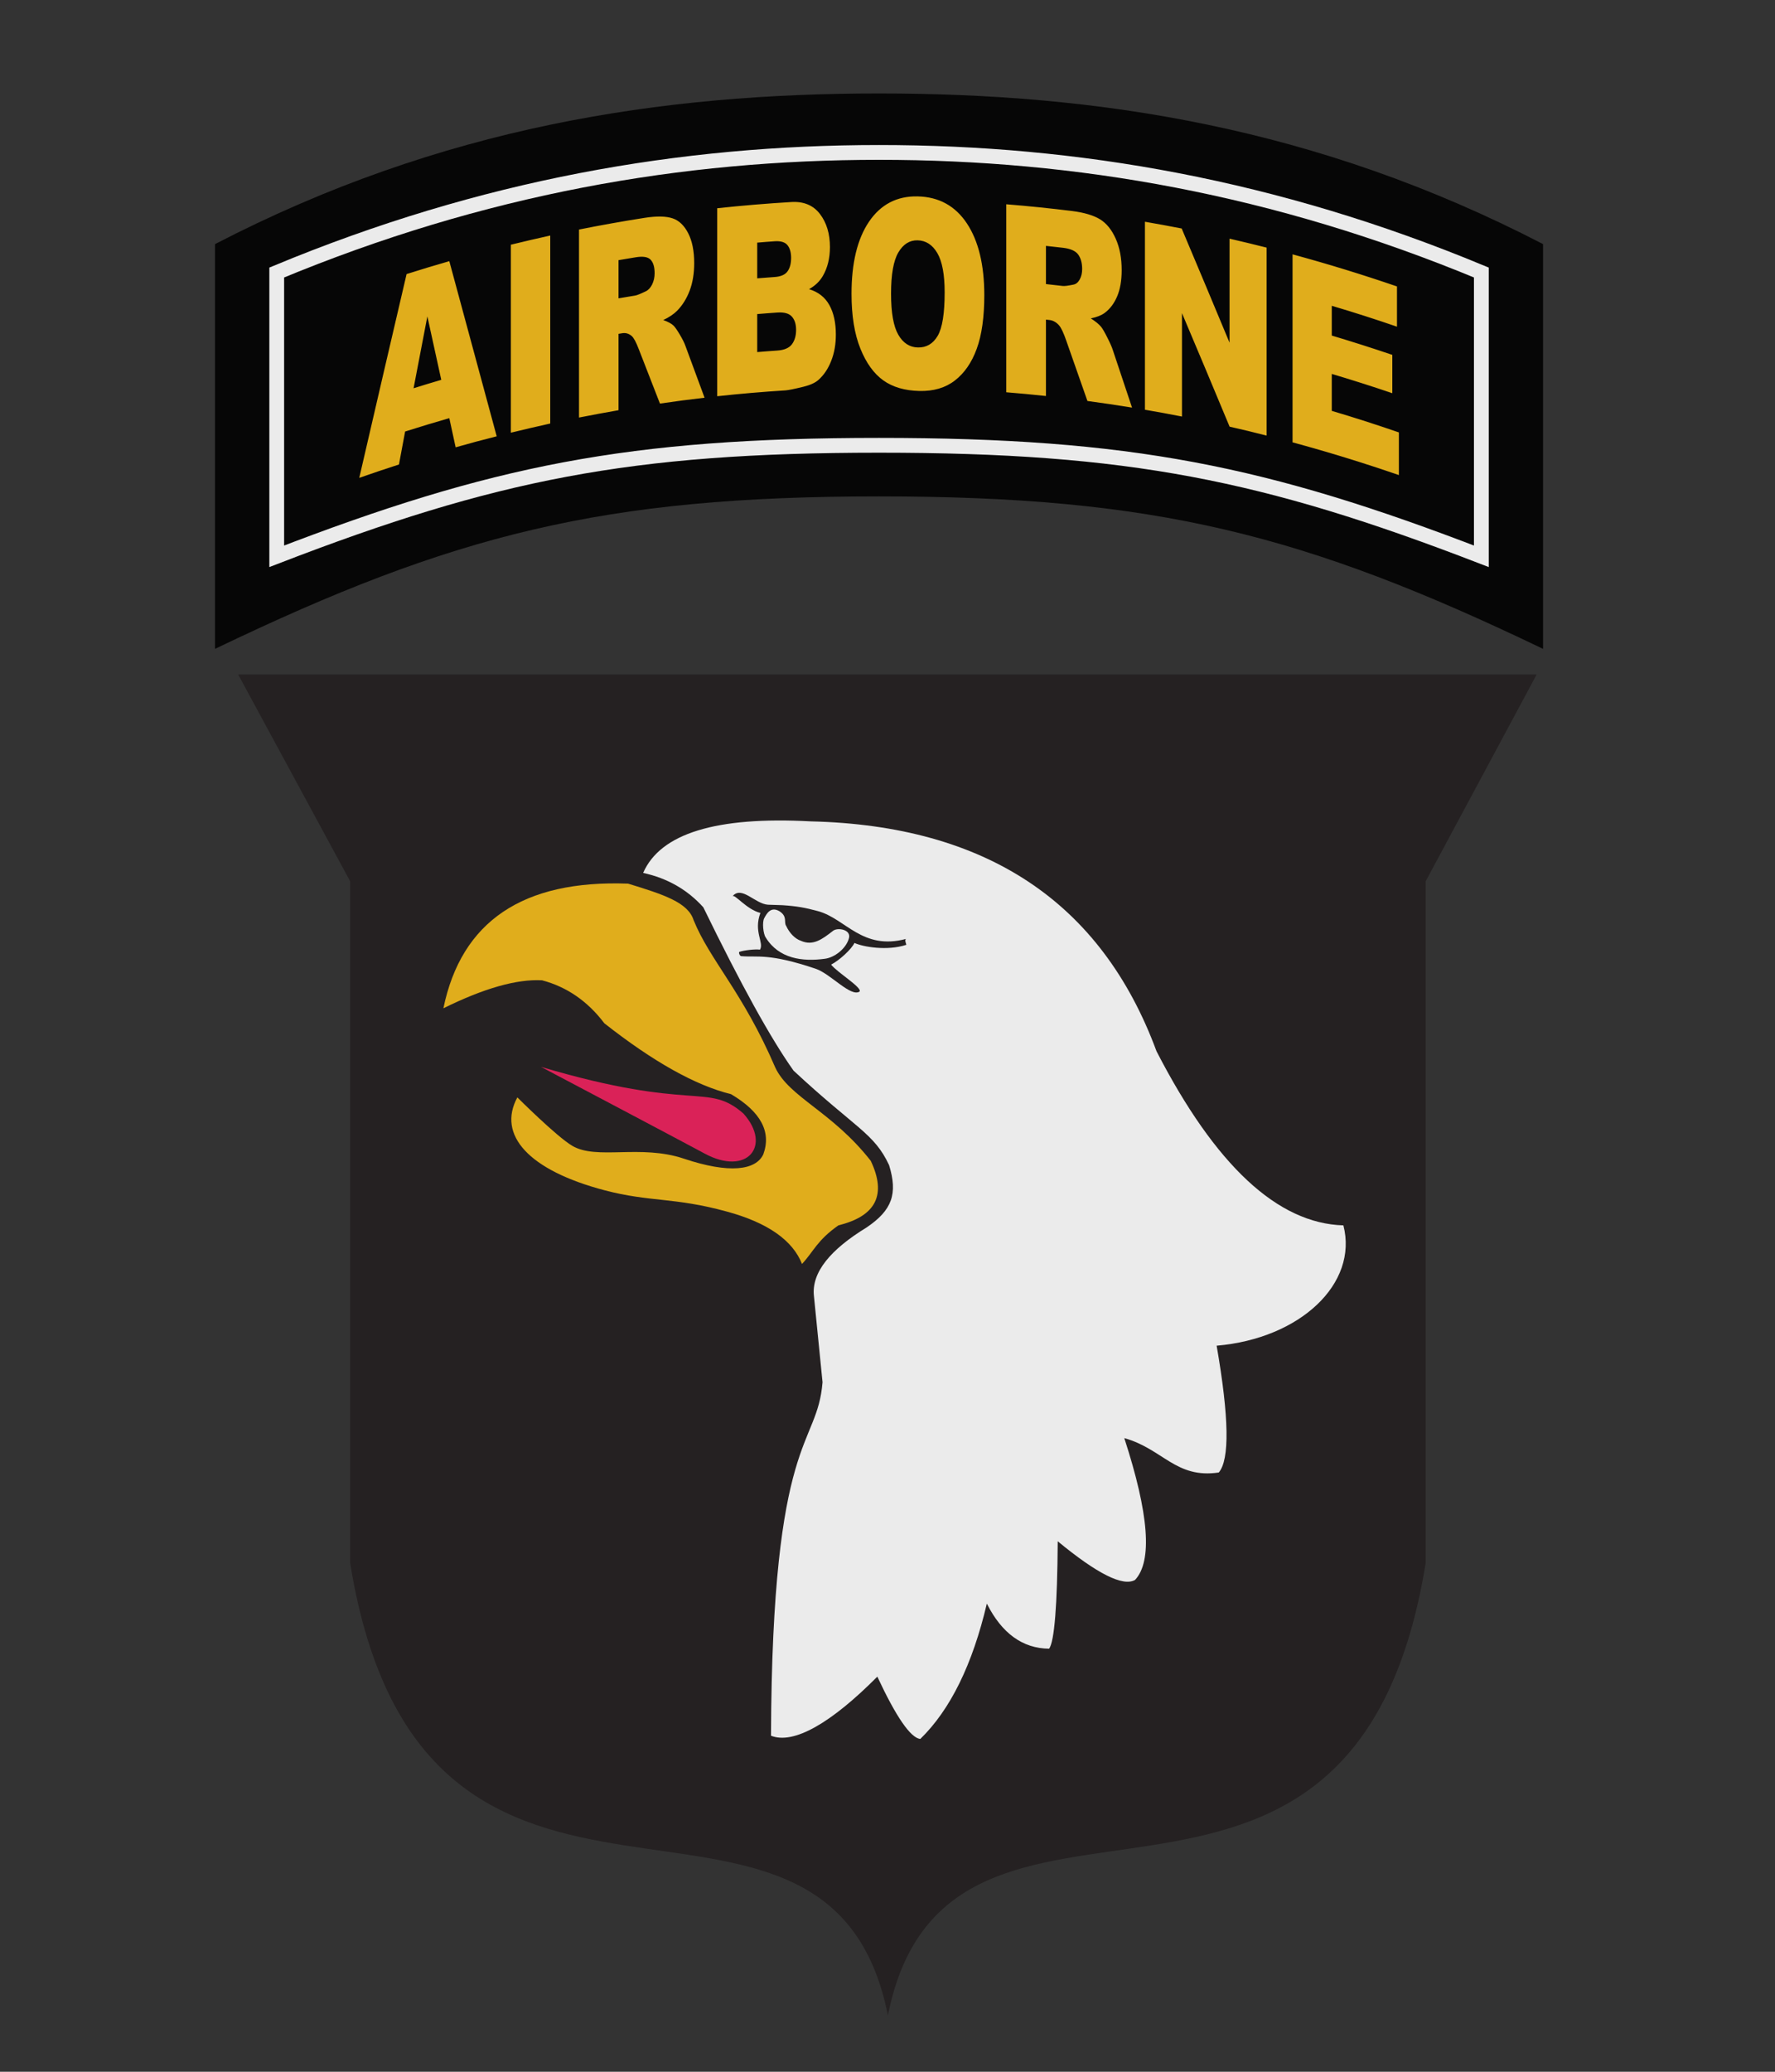
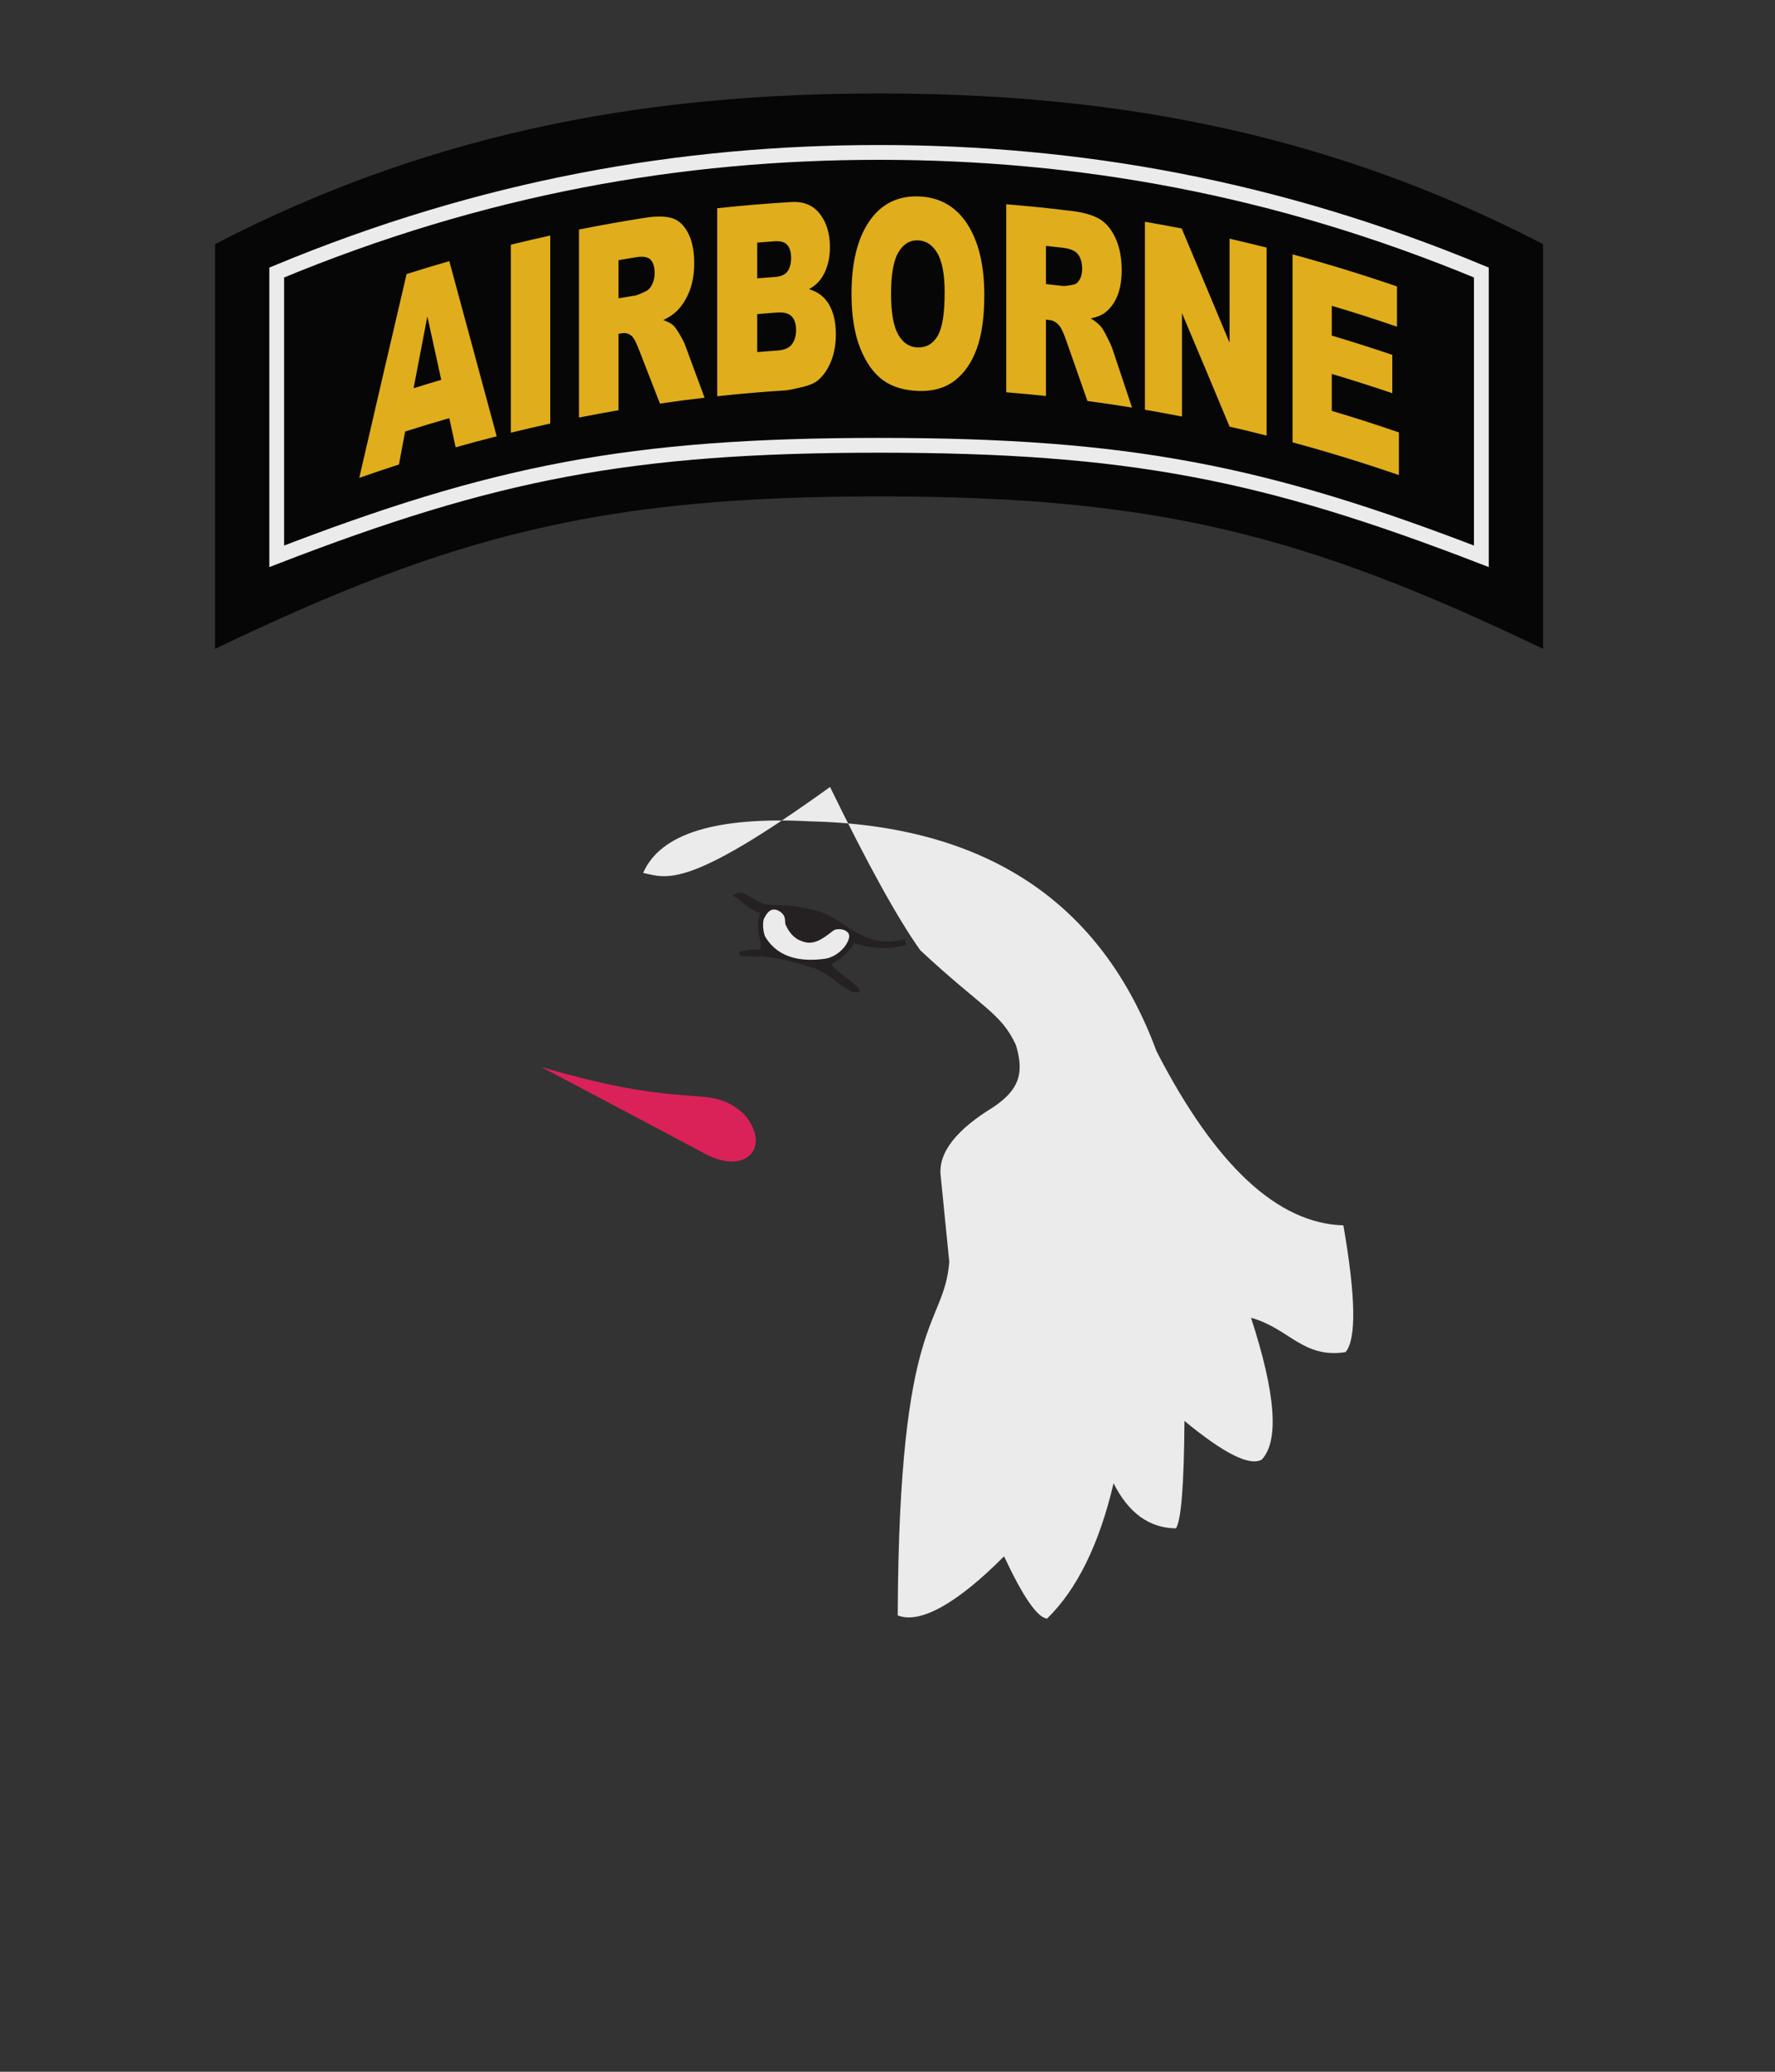
<svg xmlns="http://www.w3.org/2000/svg" xmlns:xlink="http://www.w3.org/1999/xlink" version="1.1" id="Layer_2" x="0px" y="0px" viewBox="0 0 300 350" style="enable-background:new 0 0 300 350;" xml:space="preserve">
  <rect x="0" y="0" width="300" height="350" fill="#333333" stroke="none" />
  <style type="text/css">
	.st0{opacity:0.9;clip-path:url(#SVGID_00000124852957498968209230000013252132893993279422_);}
	.st1{clip-path:url(#SVGID_00000127021192828756623160000015695051001937028527_);}
	.st2{fill:#231F20;}
	.st3{fill-rule:evenodd;clip-rule:evenodd;fill:#FFFFFF;}
	.st4{fill-rule:evenodd;clip-rule:evenodd;fill:#F3BA19;}
	.st5{fill:#FFFFFF;}
	.st6{fill:#EC205C;}
	.st7{fill-rule:evenodd;clip-rule:evenodd;fill:#010101;}
	.st8{fill:none;stroke:#FFFFFF;stroke-width:2.5;stroke-miterlimit:3.864;}
	.st9{fill:#F3BA19;}
</style>
  <g>
    <defs>
      <rect id="SVGID_1_" x="33.44" y="5.28" width="232.05" height="339.45" />
    </defs>
    <clipPath id="SVGID_00000062180647927069435270000001483185081851705749_">
      <use xlink:href="#SVGID_1_" style="overflow:visible;" />
    </clipPath>
    <g style="opacity:0.9;clip-path:url(#SVGID_00000062180647927069435270000001483185081851705749_);">
      <g>
        <defs>
          <rect id="SVGID_00000093896286332311413010000006024207203231344303_" x="2.95" y="-1.75" width="293.6" height="353.62" />
        </defs>
        <clipPath id="SVGID_00000148653829521142214500000009593178050872810378_">
          <use xlink:href="#SVGID_00000093896286332311413010000006024207203231344303_" style="overflow:visible;" />
        </clipPath>
        <g style="clip-path:url(#SVGID_00000148653829521142214500000009593178050872810378_);">
-           <path class="st2" d="M150.07,340.47c10.21-51.13,78.53-0.03,90.89-76.43V148.88l18.76-34.94H150.07H40.25l18.93,34.94v115.16      C71.52,340.44,139.84,289.34,150.07,340.47" />
-           <path id="path1369" class="st3" d="M108.7,147.47c2.91-6.67,12.35-9.57,28.32-8.71c29.66,0.7,49.14,13.65,58.45,38.84      c9.94,19.29,20.47,29.09,31.58,29.41c2.54,9.8-7.25,19.12-21.42,20.33c2.1,12.1,2.22,19.24,0.36,21.42      c-7.26,1.09-9.44-3.99-15.97-5.81c4.17,12.81,4.78,20.79,1.82,23.96c-2.04,1.16-6.39-1.02-13.07-6.53      c-0.07,10.84-0.56,16.89-1.45,18.15c-4.49-0.05-8-2.59-10.53-7.62c-2.43,10.31-6.18,17.94-11.25,22.87      c-1.65-0.2-4.07-3.7-7.26-10.53c-7.77,7.82-14.13,11.51-17.97,9.98c0.18-51.37,7.81-48.46,8.71-59.72l-1.45-14.52      c-0.47-4.05,2.85-7.93,8.89-11.62c4.37-2.95,5.28-5.73,3.81-10.53c-2.53-5.43-5.63-6.17-16.15-15.97      c-3.83-5.38-8.91-14.58-15.25-27.59C116.18,150.3,112.8,148.36,108.7,147.47z" />
-           <path id="path1371" class="st4" d="M74.94,170.34c3.03-14.7,13.44-21.72,31.22-21.06c6.08,1.86,10.13,3.19,11.07,6.17      c2.76,6.79,8.32,12.15,13.79,24.87c2.36,5.08,9.62,7.44,16.15,15.79c2.71,5.71,0.9,9.34-5.45,10.89      c-3.63,2.54-4.19,4.41-6.17,6.53c-1.55-3.94-5.72-6.96-12.74-8.86c-8.91-2.44-12.89-1.56-20.6-3.58      c-12.87-3.38-18.21-9.35-14.77-15.7c0,0,6.6,6.59,9.26,8.17c4.16,2.47,11.52-0.29,18.88,2.18c7.72,2.59,12.18,1.95,13.43-0.73      c1.39-3.8-0.43-7.19-5.45-10.16c-6-1.48-13.14-5.47-21.42-11.98c-2.82-3.73-6.33-6.15-10.53-7.26      C87.36,165.38,81.8,166.95,74.94,170.34z" />
+           <path id="path1369" class="st3" d="M108.7,147.47c2.91-6.67,12.35-9.57,28.32-8.71c29.66,0.7,49.14,13.65,58.45,38.84      c9.94,19.29,20.47,29.09,31.58,29.41c2.1,12.1,2.22,19.24,0.36,21.42      c-7.26,1.09-9.44-3.99-15.97-5.81c4.17,12.81,4.78,20.79,1.82,23.96c-2.04,1.16-6.39-1.02-13.07-6.53      c-0.07,10.84-0.56,16.89-1.45,18.15c-4.49-0.05-8-2.59-10.53-7.62c-2.43,10.31-6.18,17.94-11.25,22.87      c-1.65-0.2-4.07-3.7-7.26-10.53c-7.77,7.82-14.13,11.51-17.97,9.98c0.18-51.37,7.81-48.46,8.71-59.72l-1.45-14.52      c-0.47-4.05,2.85-7.93,8.89-11.62c4.37-2.95,5.28-5.73,3.81-10.53c-2.53-5.43-5.63-6.17-16.15-15.97      c-3.83-5.38-8.91-14.58-15.25-27.59C116.18,150.3,112.8,148.36,108.7,147.47z" />
          <path class="st2" d="M132.23,152.92c2.52,0.17,3.84,0.42,6,1c4.7,1.26,7.48,6.7,14.94,4.69c-0.38,0.1,0.05,0.95,0,1.01      c-3.24,1.06-7.28,0.35-8.76-0.32c-0.48,1.06-2.59,2.98-3.94,3.66c1,1.3,5.29,3.89,4.81,4.55c-1.47,1-4.91-3-7.39-3.84      c-7.97-2.69-9.85-1.9-12.62-2.14c-0.26-0.02-0.48-0.67-0.29-0.73c0.78-0.27,2.65-0.48,3.47-0.37c0.72-1.19-1.13-3.02,0.07-6.2      c-2.35-0.58-4.35-3.26-4.72-2.82c1.57-1.85,3.79,1.29,6,1.43" />
          <path class="st5" d="M131.7,153.92c-1.42-0.8-2.1,0.38-2.52,1.17c-0.4,0.65-0.18,2.73,0.24,3.29c2.21,3.6,6.24,4.11,10,3.59      c1.62-0.2,3.53-1.68,4.03-3.36c0.56-1.57-1.9-2-2.68-1.34c-1.78,1.39-3.36,2.57-5.37,1.68c-1.07-0.35-2-1.38-2.52-2.52      C132.42,155.78,133.17,154.84,131.7,153.92" />
          <path class="st6" d="M125.66,188.13c-6.12-5.36-8.3-0.2-34.24-7.9c0,0,23.27,12.27,27.65,14.64      C126.28,198.77,130.51,193.55,125.66,188.13" />
          <path id="path1363" class="st7" d="M148.57,15.79c-36.8,0-73.83,5.57-112.23,25.45v68.38c40.34-19.38,65.62-25.76,112.23-25.76      s71.89,6.38,112.23,25.76V41.24C222.4,21.36,185.37,15.79,148.57,15.79z" />
          <path id="path1365" class="st8" d="M148.57,25.75c-33.38,0-66.97,5.82-101.8,20.29v47.94c36.59-14.11,59.52-18.75,101.8-18.75      s65.21,4.64,101.8,18.75V46.04C215.54,31.57,181.95,25.75,148.57,25.75z" />
          <g id="g1379">
            <g id="use1384">
              <path id="XMLID_6_" class="st9" d="M77.01,75.57c-0.36-1.64-0.71-3.29-1.07-4.93c-2.49,0.72-4.99,1.47-7.47,2.26        c-0.35,1.86-0.7,3.72-1.04,5.57c-2.24,0.72-4.48,1.48-6.71,2.26c2.66-11.52,5.33-23,8-34.43c2.4-0.76,4.81-1.49,7.22-2.18        c2.66,9.82,5.33,19.68,8.01,29.59C81.63,74.29,79.32,74.91,77.01,75.57L77.01,75.57z M72.23,53.45        c-0.78,4.04-1.56,8.09-2.33,12.14c1.56-0.49,3.11-0.96,4.68-1.42C73.79,60.59,73.01,57.02,72.23,53.45L72.23,53.45z         M86.34,73.1c0-10.59,0-21.17,0-31.76c2.22-0.54,4.44-1.06,6.66-1.55c0,10.59,0,21.17,0,31.76        C90.78,72.04,88.56,72.56,86.34,73.1L86.34,73.1z M114.45,52.49c-0.57,0.58-1.36,1.11-2.35,1.58        c0.79,0.28,1.37,0.59,1.73,0.93c0.24,0.23,0.6,0.74,1.07,1.53c0.46,0.79,0.78,1.41,0.93,1.86c1.08,2.92,2.17,5.86,3.25,8.8        c-2.52,0.29-5.03,0.62-7.54,0.99c-1.19-3.07-2.38-6.12-3.57-9.17c-0.45-1.18-0.85-1.94-1.21-2.25        c-0.48-0.41-1.03-0.57-1.63-0.46c-0.2,0.03-0.39,0.07-0.59,0.1c0,4.3,0,8.6,0,12.9c-2.23,0.39-4.45,0.8-6.68,1.24        c0-10.59,0-21.17,0-31.76c3.7-0.74,7.4-1.4,11.1-1.98c2.06-0.32,3.64-0.28,4.73,0.09c1.09,0.37,1.97,1.22,2.64,2.54        c0.67,1.32,1,3,1,5.02c0,1.76-0.26,3.31-0.77,4.66C116.05,50.45,115.35,51.57,114.45,52.49L114.45,52.49z M109.98,43.89        c-0.44-0.48-1.28-0.63-2.5-0.43c-0.98,0.16-1.96,0.32-2.94,0.49c0,2.15,0,4.3,0,6.45c0.94-0.16,1.88-0.32,2.82-0.47        c0.3-0.05,0.9-0.29,1.77-0.71c0.44-0.2,0.8-0.59,1.09-1.16c0.28-0.58,0.42-1.21,0.42-1.9        C110.64,45.12,110.42,44.37,109.98,43.89L109.98,43.89z M136.74,48.85c1.56,0.47,2.7,1.37,3.43,2.68        c0.73,1.31,1.1,2.98,1.1,4.99c0,1.65-0.26,3.13-0.79,4.46c-0.52,1.33-1.24,2.39-2.15,3.2c-0.56,0.5-1.41,0.88-2.55,1.16        c-1.51,0.37-2.51,0.57-3,0.61c-3.86,0.24-7.71,0.57-11.56,0.99c0-10.59,0-21.17,0-31.76c4.18-0.45,8.36-0.8,12.55-1.05        c2.09-0.12,3.7,0.56,4.82,2.03c1.12,1.47,1.68,3.33,1.68,5.58c0,1.88-0.4,3.51-1.2,4.88        C138.54,47.54,137.76,48.28,136.74,48.85L136.74,48.85z M133.08,41.4c-0.41-0.49-1.12-0.71-2.14-0.64        c-0.99,0.07-1.98,0.14-2.96,0.23c0,2.01,0,4.02,0,6.03c0.97-0.08,1.95-0.15,2.92-0.22c1.05-0.07,1.78-0.38,2.19-0.94        c0.41-0.55,0.62-1.33,0.62-2.33C133.7,42.61,133.49,41.9,133.08,41.4L133.08,41.4z M133.85,53.5        c-0.47-0.54-1.29-0.78-2.47-0.7c-1.13,0.08-2.27,0.16-3.4,0.26c0,2.14,0,4.28,0,6.42c1.14-0.1,2.28-0.18,3.42-0.26        c1.15-0.08,1.97-0.43,2.44-1.05c0.47-0.63,0.71-1.44,0.71-2.45C134.55,54.78,134.32,54.04,133.85,53.5L133.85,53.5z         M165.08,58.93c-0.85,2.33-2.08,4.1-3.69,5.35c-1.61,1.25-3.62,1.83-6.02,1.77c-2.44-0.06-4.47-0.64-6.07-1.78        c-1.6-1.14-2.9-2.93-3.89-5.39c-0.99-2.46-1.49-5.54-1.49-9.25c0-5.19,0.98-9.26,2.95-12.17c1.97-2.91,4.72-4.36,8.23-4.28        c3.61,0.08,6.38,1.63,8.33,4.58c1.95,2.95,2.93,7,2.93,12.11C166.36,53.59,165.93,56.61,165.08,58.93L165.08,58.93z         M158.43,42.77c-0.82-1.41-1.94-2.14-3.35-2.17c-1.35-0.03-2.43,0.66-3.25,2.05c-0.82,1.4-1.23,3.72-1.23,6.96        c0,3.21,0.41,5.52,1.22,6.93c0.81,1.41,1.92,2.13,3.32,2.16c1.44,0.03,2.55-0.62,3.34-1.96c0.79-1.35,1.18-3.79,1.18-7.35        C159.66,46.39,159.25,44.18,158.43,42.77L158.43,42.77z M186.71,52.86c-0.57,0.42-1.36,0.73-2.35,0.93        c0.79,0.5,1.37,0.97,1.74,1.42c0.24,0.3,0.6,0.9,1.06,1.83c0.47,0.92,0.78,1.63,0.93,2.12c1.08,3.23,2.16,6.46,3.24,9.7        c-2.51-0.41-5.02-0.78-7.54-1.12c-1.19-3.4-2.38-6.78-3.57-10.17c-0.45-1.31-0.86-2.18-1.21-2.59        c-0.48-0.55-1.03-0.85-1.64-0.92c-0.2-0.02-0.39-0.04-0.59-0.06c0,4.3,0,8.6,0,12.9c-2.24-0.24-4.47-0.45-6.71-0.63        c0-10.59,0-21.17,0-31.76c3.72,0.3,7.43,0.68,11.14,1.14c2.06,0.26,3.64,0.74,4.73,1.41c1.09,0.68,1.97,1.77,2.64,3.28        c0.67,1.51,1,3.28,1,5.3c0,1.76-0.26,3.24-0.77,4.44C188.31,51.26,187.6,52.2,186.71,52.86L186.71,52.86z M182.23,43        c-0.44-0.6-1.28-0.98-2.5-1.13c-0.98-0.11-1.96-0.22-2.95-0.33c0,2.15,0,4.3,0,6.45c0.94,0.1,1.89,0.21,2.83,0.32        c0.31,0.04,0.9-0.04,1.78-0.22c0.44-0.07,0.81-0.36,1.09-0.86c0.28-0.5,0.42-1.09,0.42-1.78        C182.9,44.43,182.67,43.61,182.23,43L182.23,43z M207.82,72.08c-2.68-6.44-5.36-12.83-8.05-19.18c0,5.82,0,11.65,0,17.47        c-2.08-0.41-4.17-0.79-6.26-1.15c0-10.59,0-21.17,0-31.76c2.07,0.36,4.14,0.74,6.21,1.14c2.7,6.39,5.4,12.82,8.09,19.29        c0-5.86,0-11.71,0-17.57c2.09,0.48,4.17,0.98,6.26,1.51c0,10.59,0,21.17,0,31.76C211.99,73.05,209.91,72.55,207.82,72.08        L207.82,72.08z M236.43,73.05c0,2.4,0,4.81,0,7.21c-5.97-2.06-11.96-3.9-17.97-5.53c0-10.59,0-21.17,0-31.76        c5.9,1.6,11.79,3.41,17.65,5.42c0,2.27,0,4.53,0,6.8c-3.66-1.26-7.34-2.44-11.02-3.53c0,1.68,0,3.35,0,5.03        c3.42,1.02,6.83,2.11,10.23,3.26c0,2.16,0,4.32,0,6.48c-3.4-1.16-6.81-2.24-10.23-3.26c0,2.08,0,4.16,0,6.24        C228.87,70.53,232.66,71.75,236.43,73.05L236.43,73.05z" />
            </g>
          </g>
        </g>
      </g>
    </g>
  </g>
</svg>